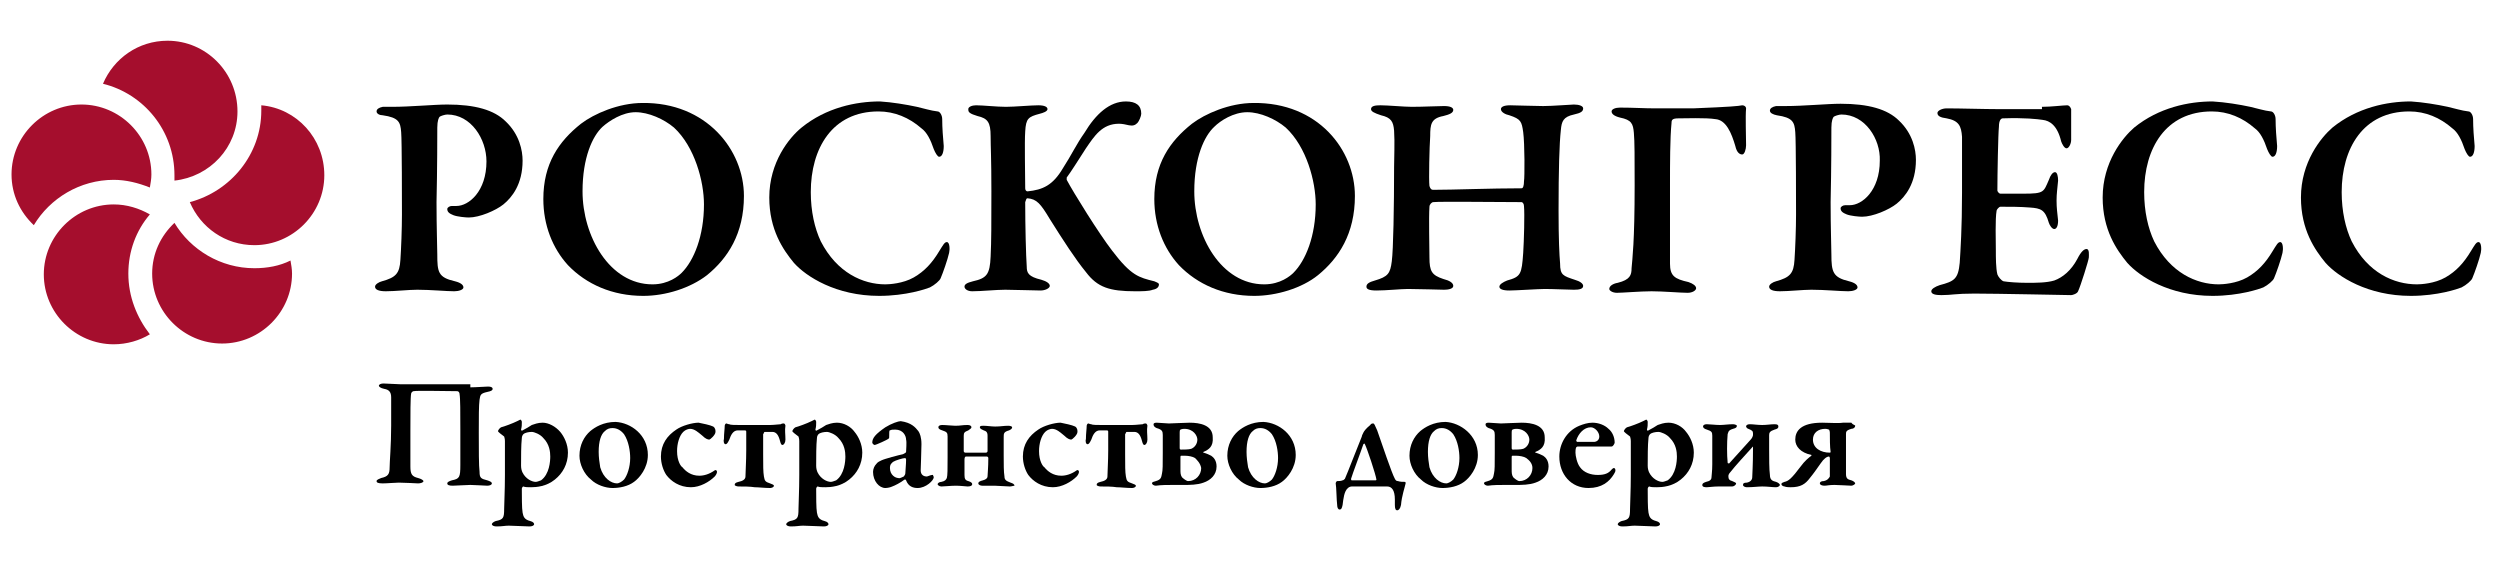
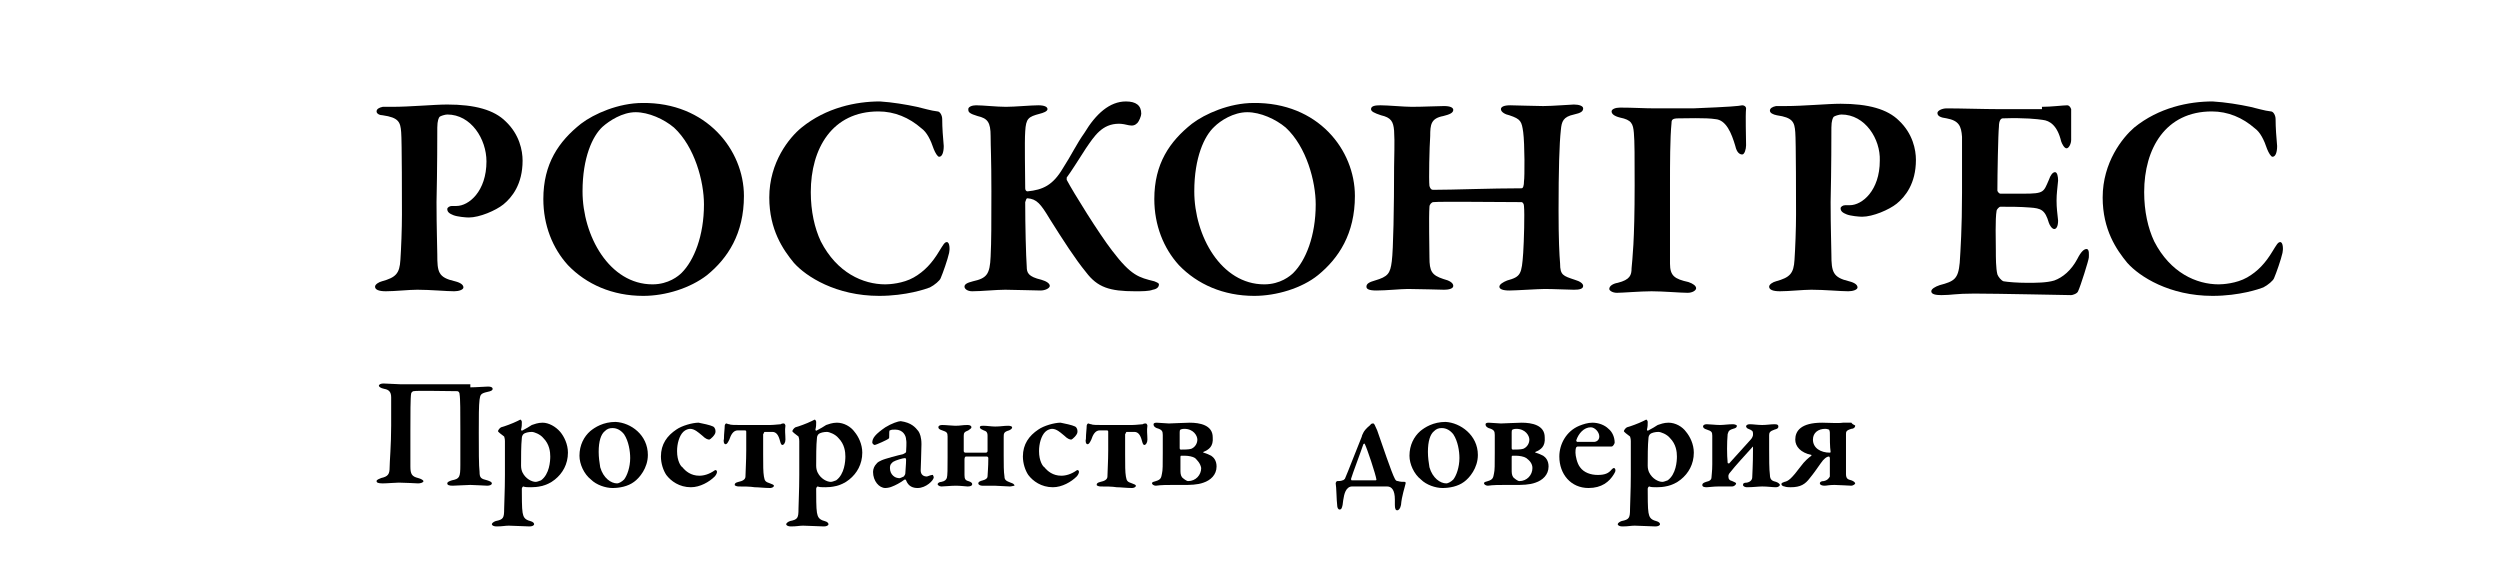
<svg xmlns="http://www.w3.org/2000/svg" version="1.1" id="Layer_1" x="0px" y="0px" viewBox="0 0 325.3 74.7" style="enable-background:new 0 0 325.3 74.7;" xml:space="preserve">
  <style type="text/css">
	.st0{fill:#A50E2D;}
</style>
  <g>
    <g>
-       <path class="st0" d="M1.5,22.7c0-5,4.1-9.1,9.1-9.1c5,0,9.1,4.1,9.1,9.1c0,0.6-0.1,1.1-0.2,1.7c-1.5-0.6-3.1-1-4.7-1    c-4.4,0-8.3,2.4-10.4,5.9C2.6,27.6,1.5,25.3,1.5,22.7z M16.7,35.6c0-2.9,1-5.6,2.8-7.7c-1.4-0.8-3-1.3-4.7-1.3    c-5,0-9.1,4.1-9.1,9.1c0,5,4.1,9.1,9.1,9.1c1.7,0,3.4-0.5,4.7-1.3C17.8,41.3,16.7,38.6,16.7,35.6z M33.1,34.9    c-4.4,0-8.3-2.4-10.4-5.9c-1.8,1.7-2.9,4-2.9,6.6c0,5,4.1,9.1,9.1,9.1c5,0,9.1-4.1,9.1-9.1c0-0.6-0.1-1.1-0.2-1.7    C36.4,34.6,34.8,34.9,33.1,34.9z M34,13.7c0,0.2,0,0.5,0,0.7c0,5.7-4,10.5-9.3,11.9c1.4,3.3,4.6,5.6,8.4,5.6c5,0,9.1-4.1,9.1-9.1    C42.2,18,38.6,14.1,34,13.7z M21.8,5.3c-3.8,0-7,2.3-8.4,5.6c5.3,1.3,9.3,6.1,9.3,11.9c0,0.2,0,0.5,0,0.7c4.6-0.5,8.2-4.3,8.2-9    C30.9,9.4,26.8,5.3,21.8,5.3z" />
      <g>
        <path d="M58.2,14.9c-0.3,0-0.9,0.2-1,0.3c-0.1,0.1-0.3,0.5-0.3,1.4c0,0.8,0,5.4-0.1,9.7c0,3.4,0.1,5.9,0.1,6.8     c0,2.3,0.1,3,2.3,3.5c0.8,0.2,1.1,0.5,1.1,0.8c0,0.3-0.6,0.5-1.2,0.5c-1,0-3.1-0.2-4.8-0.2c-1.1,0-2.9,0.2-4.1,0.2     c-0.9,0-1.4-0.2-1.4-0.6c0-0.3,0.5-0.6,0.9-0.7c1.8-0.5,2.3-1,2.4-2.8c0.1-1.5,0.2-4,0.2-5.9c0-1.2,0-9.7-0.1-10.7     c-0.1-1.3-0.3-1.9-2.4-2.2C49.4,15,49,14.8,49,14.5c0-0.3,0.3-0.5,0.8-0.6c0.2,0,0.9,0,1.2,0c2.4,0,5.5-0.3,7.2-0.3     c3.6,0,6.1,0.7,7.6,2.2c1.8,1.7,2.2,3.8,2.2,5.1c0,3.1-1.4,4.8-2.5,5.7c-1,0.8-3.1,1.7-4.5,1.7c-0.4,0-1.5-0.1-2-0.3     c-0.5-0.2-0.8-0.4-0.8-0.8c0-0.2,0.3-0.4,0.6-0.4s0.4,0,0.6,0c1.6,0,3.9-1.9,3.9-5.8C63.3,18.1,61.3,14.9,58.2,14.9z" />
        <path d="M96.8,25.5c0,4.9-2.1,8.1-4.8,10.3c-2.2,1.7-5.4,2.7-8.3,2.7c-4,0-7.4-1.5-9.8-4c-2-2.2-3.2-5.2-3.2-8.6     c0-4.6,2-7.5,4.9-9.8c1.7-1.3,4.9-2.7,8-2.7C91.9,13.3,96.8,19.5,96.8,25.5z M78.4,16.5c-1.3,1.2-2.6,4-2.6,8.4     c0,5.8,3.5,12.1,9.1,12.1c2.1,0,3.4-1.1,3.8-1.5c1.6-1.6,2.9-4.8,2.9-8.9c0-3-1.2-7.5-3.9-10c-1.3-1.1-3.3-2-5-2     C81,14.6,79.3,15.7,78.4,16.5z" />
        <path d="M119.3,13.9c0.9,0.2,1.8,0.5,2.7,0.6c0.3,0,0.6,0.5,0.6,1c0,1.1,0.1,2.4,0.2,3.5c0,0.8-0.2,1.4-0.6,1.4     c-0.2,0-0.5-0.5-0.7-1c-0.4-1.2-0.9-2.2-1.6-2.7c-1.6-1.4-3.5-2.2-5.6-2.2c-6,0-8.8,4.8-8.8,10.5c0,2.5,0.5,4.7,1.3,6.4     c2.1,4.1,5.5,5.6,8.4,5.6c0.5,0,2.3-0.1,3.7-0.9c1.4-0.8,2.4-1.9,3.3-3.4c0.5-0.8,0.7-1.2,1-1.2c0.4,0,0.4,1,0.3,1.4     c-0.2,0.9-0.8,2.6-1.1,3.3c-0.1,0.3-0.8,0.9-1.4,1.2c-0.5,0.2-3.1,1.1-6.6,1.1c-5.6,0-9.5-2.5-11.1-4.3c-1.4-1.7-3.2-4.3-3.2-8.5     c0-4.6,2.6-7.8,4.2-9.1c3.2-2.6,7.1-3.4,10.2-3.4C116.1,13.3,117.9,13.6,119.3,13.9z" />
        <path d="M127,13.7c0.9,0,2.7,0.2,3.9,0.2c1.1,0,3.3-0.2,4.2-0.2c0.8,0,1.2,0.2,1.2,0.5c0,0.3-0.6,0.5-1,0.6     c-1.5,0.4-1.8,0.6-1.9,2.3c-0.1,1.4,0,5.6,0,7.4c0,0.2,0.1,0.4,0.3,0.4c2-0.2,3.3-0.8,4.6-3c1.1-1.7,1.8-3.2,2.8-4.6     c1.5-2.5,3.3-4.1,5.4-4.1c1.3,0,2,0.5,2,1.6c0,0.3-0.3,1-0.5,1.2c-0.3,0.3-0.6,0.4-1.1,0.3c-0.4-0.1-0.9-0.2-1.3-0.2     c-2.2,0-3.2,1.6-4.3,3.2c-1.1,1.7-1.9,3-2.5,3.8c0,0.1,0,0.2,0,0.3c0.9,1.7,4.2,7,5.9,9.2c2.5,3.3,3.5,3.5,5.5,4     c0.2,0.1,0.6,0.2,0.6,0.4c0,0.3-0.2,0.6-0.8,0.7c-0.5,0.2-1.4,0.2-2.3,0.2c-3.3,0-4.9-0.5-6.4-2.5c-1.4-1.7-3-4.2-4.7-6.9     c-1.2-2-1.7-2.6-2.9-2.7c-0.2,0-0.2,0.3-0.3,0.5c0,3.1,0.1,7,0.2,8.4c0,0.8,0.2,1.3,1.9,1.7c0.7,0.2,1.1,0.5,1.1,0.8     c0,0.3-0.6,0.6-1.2,0.6c-0.8,0-3.4-0.1-4.6-0.1c-1.2,0-3.1,0.2-4.3,0.2c-0.6,0-1-0.3-1-0.6c0-0.3,0.3-0.5,1.1-0.7     c1.8-0.4,2.2-0.9,2.3-3.2c0.1-1.9,0.1-4.5,0.1-8.5c0-4.4-0.1-5.8-0.1-7.2c0-1.8-0.4-2.3-1.7-2.6c-1-0.3-1.2-0.5-1.2-0.8     C125.9,13.9,126.5,13.7,127,13.7z" />
        <path d="M176.3,25.5c0,4.9-2.1,8.1-4.8,10.3c-2.1,1.7-5.4,2.7-8.3,2.7c-4,0-7.4-1.5-9.8-4c-2-2.2-3.2-5.2-3.2-8.6     c0-4.6,2-7.5,4.9-9.8c1.7-1.3,4.9-2.7,8-2.7C171.5,13.3,176.3,19.5,176.3,25.5z M158,16.5c-1.3,1.2-2.6,4-2.6,8.4     c0,5.8,3.5,12.1,9.1,12.1c2.1,0,3.4-1.1,3.8-1.5c1.6-1.6,2.9-4.8,2.9-8.9c0-3-1.2-7.5-3.9-10c-1.3-1.1-3.3-2-5-2     C160.5,14.6,158.8,15.7,158,16.5z" />
        <path d="M186.5,24.7c2.6,0,7.5-0.2,11.5-0.2c0.2,0,0.3-0.4,0.3-0.9c0.1-0.5,0.1-4.9-0.1-6.4c-0.2-1.4-0.3-1.7-1.8-2.2     c-0.5-0.1-1.1-0.4-1.1-0.8c0-0.3,0.4-0.5,1.2-0.5c0.5,0,3.3,0.1,4.3,0.1c1.2,0,3.6-0.2,4-0.2c0.7,0,1.2,0.2,1.2,0.5     c0,0.4-0.3,0.6-1.2,0.8c-1.4,0.3-1.6,0.9-1.7,2c-0.2,1.8-0.3,5.2-0.3,10.5c0,3.7,0.1,5.7,0.2,6.9c0,1.5,0.4,1.6,1.9,2.1     c0.7,0.2,1.1,0.5,1.1,0.8c0,0.4-0.5,0.5-1.2,0.5c-0.6,0-2.7-0.1-3.8-0.1c-0.8,0-3.8,0.2-4.6,0.2c-0.9,0-1.3-0.2-1.3-0.5     c0-0.3,0.5-0.6,1-0.8c1.8-0.5,1.9-0.8,2.1-3.6c0.1-1.5,0.2-5.1,0.1-6.1c0-0.3-0.2-0.5-0.3-0.5c-3,0-10.7-0.1-11.5,0     c-0.2,0-0.5,0.3-0.5,0.6c-0.1,1.4,0,5.4,0,6.6c0,1.8,0.3,2.3,1.8,2.8c0.8,0.2,1.3,0.5,1.3,0.9c0,0.4-0.7,0.5-1.2,0.5     c-0.3,0-3.4-0.1-4.7-0.1c-0.9,0-2.8,0.2-4.1,0.2c-1,0-1.3-0.2-1.3-0.5c0-0.4,0.4-0.6,1.1-0.8c1.7-0.5,2-0.9,2.2-2.5     c0.2-1.5,0.3-7.1,0.3-12.3c0-1.1,0.1-3.2,0-4.7c-0.1-1.2-0.4-1.7-1.7-2c-0.9-0.3-1.3-0.5-1.3-0.8c0-0.4,0.5-0.5,1.2-0.5     c1,0,3.1,0.2,4.1,0.2c1.6,0,3.3-0.1,4.2-0.1c0.8,0,1.2,0.2,1.2,0.5c0,0.4-0.5,0.6-1.3,0.8c-1.6,0.3-1.7,1.1-1.7,2.6     c-0.1,1.4-0.2,5.7-0.1,6.5C186.1,24.5,186.2,24.7,186.5,24.7z" />
        <path d="M226.7,13.7c0.3,0,0.5,0.2,0.5,0.4c-0.1,1.1,0,3.5,0,4.8c0,0.5-0.2,1.2-0.5,1.2c-0.3,0-0.7-0.2-0.9-1.1     c-0.5-1.7-1.2-3.4-2.6-3.5c-1.2-0.2-4-0.1-4.8-0.1c-0.8,0-0.9,0.2-0.9,0.6c-0.2,2-0.2,5.4-0.2,7.9c0,2.6,0,7.7,0,10.4     c0,1.6,0.6,2,2.4,2.4c0.6,0.2,1,0.5,1,0.8c0,0.3-0.5,0.6-1.1,0.6c-0.9,0-3.2-0.2-4.7-0.2c-1.4,0-3.8,0.2-4.5,0.2     c-0.6,0-1-0.3-1-0.5c0-0.4,0.5-0.7,1.1-0.8c1.6-0.4,1.8-1,1.8-1.9c0.1-1.2,0.4-3.4,0.4-10.8c0-3.5,0-5.8-0.1-6.8     c-0.1-1.2-0.3-1.7-1.8-2c-0.8-0.2-1.1-0.5-1.1-0.8c0-0.3,0.5-0.5,1.1-0.5c1.7,0,3.1,0.1,4.6,0.1c1.5,0,3.3,0,4.9,0     C225.3,13.9,226.2,13.8,226.7,13.7z" />
        <path d="M239.6,14.9c-0.3,0-0.9,0.2-1,0.3c-0.1,0.1-0.3,0.5-0.3,1.4c0,0.8,0,5.4-0.1,9.7c0,3.4,0.1,5.9,0.1,6.8     c0,2.3,0.2,3,2.3,3.5c0.8,0.2,1.1,0.5,1.1,0.8c0,0.3-0.6,0.5-1.2,0.5c-1,0-3.1-0.2-4.8-0.2c-1.1,0-2.9,0.2-4.1,0.2     c-0.9,0-1.4-0.2-1.4-0.6c0-0.3,0.5-0.6,0.9-0.7c1.8-0.5,2.3-1,2.4-2.8c0.1-1.5,0.2-4,0.2-5.9c0-1.2,0-9.7-0.1-10.7     c-0.1-1.3-0.3-1.9-2.4-2.2c-0.5-0.1-0.9-0.3-0.9-0.6c0-0.3,0.3-0.5,0.8-0.6c0.2,0,0.9,0,1.2,0c2.4,0,5.5-0.3,7.2-0.3     c3.6,0,6.1,0.7,7.6,2.2c1.8,1.7,2.2,3.8,2.2,5.1c0,3.1-1.4,4.8-2.5,5.7c-1,0.8-3.1,1.7-4.5,1.7c-0.4,0-1.5-0.1-2-0.3     c-0.5-0.2-0.8-0.4-0.8-0.8c0-0.2,0.3-0.4,0.6-0.4c0.3,0,0.4,0,0.6,0c1.6,0,3.9-1.9,3.9-5.8C244.7,18.1,242.7,14.9,239.6,14.9z" />
        <path d="M265.7,13.9c1.2,0,2.8-0.2,3.3-0.2c0.2,0,0.4,0.2,0.5,0.5c0,0.7,0,3.3,0,4c0,0.5-0.3,1.1-0.6,1.1c-0.3,0-0.6-0.6-0.7-0.9     c-0.5-2.1-1.5-2.7-2.4-2.8c-0.7-0.1-2.3-0.3-5.2-0.2c-0.2,0-0.5,0.2-0.5,1.1c-0.1,0.9-0.2,6.2-0.2,8.3c0,0.1,0.2,0.4,0.4,0.4h3     c2.7,0,2.6-0.2,3.3-1.8c0.2-0.6,0.5-1,0.8-1c0.3,0,0.4,0.6,0.4,1.1c-0.1,1.1-0.2,1.7-0.2,2.6c0,1,0.1,1.6,0.2,2.6     c0,0.7-0.2,1.1-0.5,1.1c-0.3,0-0.6-0.5-0.7-0.8c-0.5-1.7-1-1.9-2.5-2c-1.2-0.1-2.6-0.1-3.8-0.1c-0.2,0-0.5,0.4-0.5,0.5     c-0.2,1.1-0.1,4-0.1,5.2c0,0.9,0,2.3,0.2,3.1c0.1,0.3,0.5,0.8,0.8,0.9c0.6,0.1,1.8,0.2,3.1,0.2c1.1,0,2.5,0,3.5-0.3     c1.1-0.4,2.2-1.3,3-2.8c0.5-1,0.9-1.3,1.2-1.3c0.4,0,0.3,0.8,0.3,1.1c0,0.3-1.1,3.8-1.4,4.4c-0.1,0.3-0.7,0.5-0.9,0.5     c-0.4,0-9.7-0.2-12.6-0.2c-2.5,0-2.9,0.2-4.3,0.2c-0.7,0-1.3-0.1-1.3-0.5c0-0.3,0.5-0.6,1.1-0.8c1.9-0.5,2.4-0.8,2.6-2.9     c0.1-1.6,0.3-4.5,0.3-9.1c0-4.5,0-6.2,0-7.3c-0.1-1.4-0.4-2.1-2-2.4c-0.8-0.1-1.2-0.3-1.2-0.7c0-0.3,0.6-0.6,1.2-0.6     c1.8,0,4.9,0.1,6.8,0.1H265.7z" />
        <path d="M292.8,13.9c0.9,0.2,1.8,0.5,2.7,0.6c0.3,0,0.6,0.5,0.6,1c0,1.1,0.1,2.4,0.2,3.5c0,0.8-0.2,1.4-0.6,1.4     c-0.2,0-0.5-0.5-0.7-1c-0.4-1.2-0.9-2.2-1.6-2.7c-1.6-1.4-3.5-2.2-5.6-2.2c-6,0-8.8,4.8-8.8,10.5c0,2.5,0.5,4.7,1.3,6.4     c2.1,4.1,5.5,5.6,8.4,5.6c0.5,0,2.3-0.1,3.7-0.9c1.4-0.8,2.4-1.9,3.3-3.4c0.5-0.8,0.7-1.2,1-1.2c0.4,0,0.4,1,0.3,1.4     c-0.2,0.9-0.8,2.6-1.1,3.3c-0.1,0.3-0.8,0.9-1.4,1.2c-0.5,0.2-3.1,1.1-6.6,1.1c-5.6,0-9.5-2.5-11.1-4.3c-1.4-1.7-3.2-4.3-3.2-8.5     c0-4.6,2.6-7.8,4.1-9.1c3.2-2.6,7.1-3.4,10.2-3.4C289.6,13.3,291.4,13.6,292.8,13.9z" />
-         <path d="M318.5,13.9c0.9,0.2,1.8,0.5,2.7,0.6c0.3,0,0.6,0.5,0.6,1c0,1.1,0.1,2.4,0.2,3.5c0,0.8-0.2,1.4-0.6,1.4     c-0.2,0-0.5-0.5-0.7-1c-0.4-1.2-0.9-2.2-1.6-2.7c-1.6-1.4-3.5-2.2-5.6-2.2c-6,0-8.8,4.8-8.8,10.5c0,2.5,0.5,4.7,1.3,6.4     c2.1,4.1,5.5,5.6,8.5,5.6c0.5,0,2.3-0.1,3.7-0.9c1.4-0.8,2.4-1.9,3.3-3.4c0.5-0.8,0.7-1.2,1-1.2c0.4,0,0.4,1,0.3,1.4     c-0.2,0.9-0.8,2.6-1.1,3.3c-0.1,0.3-0.8,0.9-1.4,1.2c-0.5,0.2-3.1,1.1-6.6,1.1c-5.6,0-9.5-2.5-11.1-4.3c-1.4-1.7-3.2-4.3-3.2-8.5     c0-4.6,2.6-7.8,4.1-9.1c3.2-2.6,7.1-3.4,10.2-3.4C315.3,13.3,317.1,13.6,318.5,13.9z" />
      </g>
    </g>
    <g>
      <path d="M61.2,50.4c0.7,0,2-0.1,2.3-0.1c0.4,0,0.6,0.1,0.6,0.3c0,0.2-0.2,0.3-0.7,0.4c-0.9,0.2-0.9,0.4-1,1    c-0.1,0.8-0.1,2.2-0.1,4.3c0,2,0,4.4,0.1,5.1c0,0.8,0.2,0.9,1,1.1c0.3,0.1,0.6,0.2,0.6,0.4c0,0.2-0.3,0.3-0.6,0.3    c-0.3,0-1.6-0.1-2.2-0.1c-0.5,0-1.9,0.1-2.3,0.1c-0.5,0-0.7-0.1-0.7-0.3c0-0.2,0.3-0.3,0.6-0.4c1-0.2,1.1-0.4,1.1-2    c0-0.4,0-2.5,0-4.6c0-2.2,0-4.1-0.1-4.6c0-0.3-0.2-0.4-0.3-0.4c-1.5,0-5.2-0.1-5.7,0c-0.1,0-0.3,0.2-0.3,0.3    c-0.1,0.5-0.1,2.7-0.1,4.9c0,2.1,0,4.1,0,4.6c0,1,0.2,1.3,1,1.5c0.4,0.1,0.7,0.3,0.7,0.4c0,0.2-0.4,0.3-0.7,0.3    c-0.1,0-1.8-0.1-2.5-0.1c-0.5,0-1.5,0.1-2.1,0.1c-0.6,0-0.8-0.1-0.8-0.3c0-0.2,0.4-0.3,0.6-0.4c0.9-0.2,1.1-0.5,1.1-1.4    c0-0.7,0.2-2.9,0.2-5.4c0-1.7,0-2.9,0-3.7c0-0.7-0.3-1-0.9-1.1c-0.5-0.1-0.7-0.3-0.7-0.4c0-0.2,0.3-0.3,0.6-0.3    c0.5,0,1.7,0.1,2.2,0.1H61.2z" />
      <path d="M72.9,56.2c0.5,0.6,1,1.6,1,2.7c0,1.5-0.7,2.7-1.7,3.5c-1.1,0.9-2.4,1-3.1,1c-0.4,0-0.8,0-1-0.1c-0.1,0-0.2,0.2-0.2,0.3    c0,0.9,0,2.6,0.1,3.1c0.1,0.5,0.2,0.9,1,1.1c0.4,0.1,0.5,0.3,0.5,0.4c0,0.2-0.3,0.3-0.6,0.3c-0.6,0-2-0.1-2.7-0.1    c-0.5,0-0.8,0.1-1.6,0.1c-0.3,0-0.6-0.1-0.6-0.3c0-0.1,0.2-0.3,0.5-0.4c1-0.2,1.1-0.4,1.1-1.6c0-0.7,0.1-2.3,0.1-4.4    c0-1.4,0-3.6,0-4.4c0-0.4-0.1-0.5-0.1-0.6c-0.4-0.3-0.8-0.6-0.8-0.7c0-0.1,0.2-0.4,0.4-0.5c0.4-0.1,1.5-0.5,2.1-0.8    c0.2-0.1,0.4-0.2,0.4-0.2c0.1,0,0.2,0.2,0.2,0.3c0,0.4,0,0.6-0.1,1c0,0.1,0.1,0.2,0.2,0.1c0.4-0.2,0.9-0.5,1.2-0.7    c0.3-0.1,0.8-0.3,1.4-0.3C71.4,55,72.3,55.5,72.9,56.2z M68.1,56.5c-0.1,0.1-0.2,0.3-0.2,0.5c-0.1,0.9-0.1,2.5-0.1,3.6    c0,0.4,0.1,0.7,0.2,0.9c0.4,0.8,1.2,1.2,1.7,1.2c0.2,0,0.4-0.1,0.7-0.2c1.1-0.8,1.2-2.5,1.2-3.1s-0.1-1.6-0.9-2.4    c-0.4-0.5-1.2-0.8-1.5-0.8C68.8,56.2,68.3,56.3,68.1,56.5z" />
      <path d="M84.3,59.2c0,1.7-1.1,3-1.8,3.5c-0.8,0.6-1.9,0.8-2.8,0.8c-0.9,0-2.1-0.4-2.8-1.1c-0.9-0.7-1.5-2-1.5-3.1    c0-1.4,0.6-2.5,1.4-3.2c0.6-0.5,1.7-1.2,3.3-1.2C82.1,55,84.3,56.6,84.3,59.2z M78.7,56.1c-0.5,0.4-0.8,1.3-0.8,2.7    c0,0.7,0.1,1.4,0.2,2c0.4,1.4,1.4,2.1,2.2,2.1c0.2,0,0.6-0.2,0.9-0.5c0.4-0.5,0.8-1.6,0.8-2.8c0-0.9-0.2-2.2-0.8-3.1    c-0.4-0.5-0.9-0.8-1.5-0.8C79.3,55.7,79,55.8,78.7,56.1z" />
      <path d="M92.8,55.5c0.3,0.2,0.3,0.5,0.3,0.7c0,0.4-0.7,1-0.8,1c-0.2,0-0.5-0.1-0.9-0.5c-0.5-0.4-1-0.9-1.6-0.9    c-0.2,0-0.6,0.1-0.9,0.4c-0.5,0.5-0.8,1.5-0.8,2.5c0,1.3,0.5,2,0.7,2.1c0.4,0.5,1.1,1.1,2.2,1.1c0.6,0,1.3-0.2,2-0.7    c0.1-0.1,0.3,0,0.3,0.2c0,0.2-0.2,0.5-0.3,0.6c-0.7,0.7-1.9,1.4-3.1,1.4c-1.5,0-2.6-0.8-3.2-1.6c-0.4-0.6-0.7-1.5-0.7-2.4    c0-1.6,0.8-2.7,2-3.5c0.7-0.5,2.1-0.9,2.9-0.9C91.4,55.1,92.4,55.3,92.8,55.5z" />
      <path d="M96.1,63.3c-0.2,0-0.5-0.1-0.5-0.2c0-0.2,0.1-0.3,0.5-0.4c0.5-0.1,0.9-0.3,0.9-0.7c0-0.6,0.1-1.9,0.1-3.4    c0-1.1,0-1.9,0-2.4c0-0.1,0-0.2-0.2-0.2c-0.3,0-0.8,0-0.9,0c-0.6,0-0.9,0.6-1.1,1.2c-0.2,0.4-0.3,0.6-0.5,0.6    c-0.2,0-0.3-0.4-0.2-0.7c0-0.7,0.1-1.3,0.1-1.7c0-0.1,0.1-0.3,0.2-0.3s0.2,0.1,0.4,0.1c0.1,0.1,0.8,0.1,1.3,0.1h4    c0.5,0,1.2-0.1,1.4-0.1c0.1-0.1,0.3-0.1,0.4-0.1s0.2,0.2,0.2,0.3c-0.1,0.6,0,1.1,0,1.8c0,0.4-0.2,0.7-0.4,0.7    c-0.1,0-0.2-0.1-0.3-0.5c-0.2-0.8-0.5-1.2-1-1.2c-0.4,0-0.9,0-1,0c-0.1,0-0.1,0.2-0.2,0.3c0,0.6,0,1.6,0,2.6c0,1.5,0,2.3,0.1,2.9    c0.1,0.6,0.2,0.7,0.8,0.9c0.3,0.1,0.5,0.2,0.5,0.3c0,0.2-0.3,0.3-0.5,0.3c-0.7,0-1.5-0.1-2-0.1C97.6,63.3,96.7,63.3,96.1,63.3z" />
      <path d="M111.2,56.2c0.5,0.6,1,1.6,1,2.7c0,1.5-0.7,2.7-1.7,3.5c-1.1,0.9-2.4,1-3.1,1c-0.4,0-0.8,0-1-0.1c-0.1,0-0.2,0.2-0.2,0.3    c0,0.9,0,2.6,0.1,3.1c0.1,0.5,0.2,0.9,1,1.1c0.4,0.1,0.5,0.3,0.5,0.4c0,0.2-0.3,0.3-0.6,0.3c-0.6,0-2-0.1-2.7-0.1    c-0.5,0-0.8,0.1-1.6,0.1c-0.3,0-0.6-0.1-0.6-0.3c0-0.1,0.2-0.3,0.5-0.4c1-0.2,1.1-0.4,1.1-1.6c0-0.7,0.1-2.3,0.1-4.4    c0-1.4,0-3.6,0-4.4c0-0.4-0.1-0.5-0.1-0.6c-0.4-0.3-0.8-0.6-0.8-0.7c0-0.1,0.2-0.4,0.4-0.5c0.4-0.1,1.5-0.5,2.1-0.8    c0.2-0.1,0.4-0.2,0.4-0.2c0.1,0,0.2,0.2,0.2,0.3c0,0.4,0,0.6-0.1,1c0,0.1,0.1,0.2,0.2,0.1c0.4-0.2,0.9-0.5,1.2-0.7    c0.3-0.1,0.8-0.3,1.4-0.3C109.8,55,110.7,55.5,111.2,56.2z M106.5,56.5c-0.1,0.1-0.2,0.3-0.2,0.5c-0.1,0.9-0.1,2.5-0.1,3.6    c0,0.4,0.1,0.7,0.2,0.9c0.4,0.8,1.2,1.2,1.7,1.2c0.2,0,0.4-0.1,0.7-0.2c1.1-0.8,1.2-2.5,1.2-3.1s-0.1-1.6-0.9-2.4    c-0.4-0.5-1.2-0.8-1.5-0.8C107.2,56.2,106.7,56.3,106.5,56.5z" />
      <path d="M119.5,56.1c0.2,0.3,0.4,0.8,0.4,1.7c0,0.8-0.1,3.2-0.1,3.4c0,0.6,0.4,0.8,0.8,0.8c0.1,0,0.5-0.2,0.7-0.2    c0.1,0,0.1,0,0.1,0c0,0.1,0.1,0.2,0.1,0.3c0,0.4-1,1.4-2.1,1.4c-0.6,0-1.2-0.2-1.5-1c0-0.1-0.1-0.1-0.2-0.1    c-0.5,0.4-1.3,0.8-1.6,0.9c-0.2,0.1-0.6,0.2-0.9,0.2c-0.8,0-1.6-0.9-1.6-2.1c0-0.4,0.2-0.8,0.4-1c0.2-0.3,0.5-0.4,0.7-0.5    c0.4-0.2,2.3-0.7,2.8-0.8c0.2-0.1,0.4-0.2,0.4-0.3c0-0.2,0.1-1.3,0-1.6c0-0.5-0.4-1.3-1.4-1.3c-0.3,0-0.5,0-0.7,0.1    c-0.1,0-0.1,0.2-0.1,0.9c0,0.1,0,0.1-0.1,0.2c-0.1,0.1-1.6,0.8-1.8,0.8c-0.1,0-0.3-0.2-0.3-0.3c0-0.6,0.4-1.1,1.7-2    c0.8-0.5,1.7-0.8,2-0.8C118.6,55,119.1,55.6,119.5,56.1z M117.6,62c0.1-0.1,0.2-0.3,0.2-0.4c0-0.3,0.1-1.1,0.1-1.8    c0-0.1-0.1-0.2-0.1-0.2c-0.3,0-1.3,0.3-1.6,0.5c-0.2,0.2-0.4,0.3-0.4,0.8c0,0.9,0.7,1.3,1.1,1.3C117,62.3,117.4,62.1,117.6,62z" />
      <path d="M131.4,63.3c-0.5,0-1.5-0.1-2-0.1c-0.5,0-1.1,0-1.6,0c-0.2,0-0.5-0.1-0.5-0.3c0-0.2,0.2-0.3,0.6-0.4    c0.4-0.1,0.6-0.3,0.6-0.5c0-0.3,0.1-1.1,0.1-2.4c0-0.1-0.1-0.2-0.2-0.2l-2.7,0c-0.1,0-0.2,0.1-0.2,0.4c0,0.3,0,1.4,0,2    c0,0.5,0.1,0.7,0.5,0.8c0.3,0.1,0.5,0.2,0.5,0.4s-0.2,0.3-0.6,0.3c-0.1,0-1-0.1-1.5-0.1c-0.7,0-1.5,0.1-1.9,0.1    c-0.3,0-0.5-0.2-0.5-0.3c0-0.1,0.2-0.3,0.5-0.3c0.5-0.1,0.6-0.3,0.7-0.5c0.1-0.3,0.1-1.2,0.1-2.7c0-1.5,0-2.4,0-2.7    c0-0.5-0.1-0.6-0.7-0.8c-0.3-0.1-0.5-0.2-0.5-0.4c0-0.2,0.2-0.3,0.5-0.3c0.5,0,1.3,0.1,1.7,0.1c0.7,0,0.9-0.1,1.6-0.1    c0.3,0,0.5,0.1,0.5,0.3c0,0.1-0.1,0.2-0.4,0.4c-0.5,0.2-0.6,0.3-0.6,0.7c0,0.6,0,1.8,0,2c0,0.1,0.1,0.2,0.2,0.2h2.7    c0.1,0,0.2-0.1,0.2-0.2c0-0.5,0-1.8,0-2c0-0.5-0.2-0.6-0.5-0.7c-0.2-0.1-0.5-0.2-0.5-0.4c0-0.2,0.2-0.2,0.5-0.2    c0.4,0,1,0.1,1.5,0.1c0.7,0,1.1-0.1,1.7-0.1c0.3,0,0.5,0.1,0.5,0.2c0,0.2-0.2,0.3-0.4,0.4c-0.7,0.2-0.7,0.4-0.7,0.9    c0,0.2,0,1.3,0,2.4c0,1.1,0,2.1,0.1,2.7c0,0.5,0.3,0.6,0.8,0.8c0.3,0.1,0.5,0.2,0.5,0.4C131.9,63.2,131.6,63.3,131.4,63.3z" />
      <path d="M139.9,55.5c0.3,0.2,0.3,0.5,0.3,0.7c0,0.4-0.7,1-0.8,1c-0.2,0-0.5-0.1-0.9-0.5c-0.5-0.4-1-0.9-1.6-0.9    c-0.2,0-0.6,0.1-0.9,0.4c-0.5,0.5-0.8,1.5-0.8,2.5c0,1.3,0.5,2,0.7,2.1c0.4,0.5,1.1,1.1,2.2,1.1c0.6,0,1.3-0.2,2-0.7    c0.1-0.1,0.3,0,0.3,0.2c0,0.2-0.2,0.5-0.3,0.6c-0.7,0.7-1.9,1.4-3.1,1.4c-1.5,0-2.6-0.8-3.2-1.6c-0.4-0.6-0.7-1.5-0.7-2.4    c0-1.6,0.8-2.7,2-3.5c0.7-0.5,2.1-0.9,2.9-0.9C138.5,55.1,139.5,55.3,139.9,55.5z" />
      <path d="M143.2,63.3c-0.2,0-0.5-0.1-0.5-0.2c0-0.2,0.1-0.3,0.5-0.4c0.5-0.1,0.9-0.3,0.9-0.7c0-0.6,0.1-1.9,0.1-3.4    c0-1.1,0-1.9,0-2.4c0-0.1,0-0.2-0.2-0.2c-0.3,0-0.8,0-0.9,0c-0.6,0-0.9,0.6-1.1,1.2c-0.2,0.4-0.3,0.6-0.5,0.6    c-0.2,0-0.3-0.4-0.2-0.7c0-0.7,0.1-1.3,0.1-1.7c0-0.1,0.1-0.3,0.2-0.3s0.2,0.1,0.4,0.1c0.1,0.1,0.8,0.1,1.3,0.1h4    c0.5,0,1.2-0.1,1.4-0.1c0.1-0.1,0.3-0.1,0.4-0.1s0.2,0.2,0.2,0.3c-0.1,0.6,0,1.1,0,1.8c0,0.4-0.2,0.7-0.4,0.7    c-0.1,0-0.2-0.1-0.3-0.5c-0.2-0.8-0.5-1.2-1-1.2c-0.4,0-0.9,0-1,0c-0.1,0-0.1,0.2-0.2,0.3c0,0.6,0,1.6,0,2.6c0,1.5,0,2.3,0.1,2.9    c0.1,0.6,0.2,0.7,0.8,0.9c0.3,0.1,0.5,0.2,0.5,0.3c0,0.2-0.3,0.3-0.5,0.3c-0.7,0-1.5-0.1-2-0.1C144.7,63.3,143.9,63.3,143.2,63.3z    " />
      <path d="M156.6,58.8c-0.1,0,0,0.1,0,0.1c0.4,0.1,0.8,0.3,1,0.4c0.3,0.2,0.7,0.6,0.7,1.4c0,1.1-0.8,1.8-1.7,2.1    c-0.8,0.3-1.8,0.3-2.6,0.3c-0.4,0-0.9,0-1.4,0c-0.7,0-1.5,0-2.2,0.1c-0.3,0-0.5-0.2-0.5-0.3c0-0.2,0.2-0.2,0.5-0.3    c0.7-0.2,0.7-0.5,0.8-1c0.1-0.4,0.1-1.1,0.1-2.7c0-0.8,0-1.5,0-2.3c0-0.5-0.1-0.7-0.8-0.9c-0.2-0.1-0.4-0.2-0.4-0.5    c0-0.1,0.1-0.2,0.4-0.2c0.4,0,1.2,0.1,1.6,0.1c0.4,0,2.1-0.1,2.7-0.1c1.3,0,3,0.3,3,1.9C157.9,58.1,157.3,58.5,156.6,58.8z     M154.1,55.8c-0.3,0-0.5,0.1-0.5,0.1c-0.1,0.1-0.1,0.2-0.1,0.4c0,0.3,0,1.7,0,2c0,0.2,0.1,0.2,0.2,0.2c0.3,0,1,0,1.3-0.1    c0.5-0.2,0.8-0.7,0.8-1.2C155.8,56.7,155.3,55.8,154.1,55.8z M155.5,59.6c-0.3-0.2-0.9-0.3-1.3-0.3c-0.2,0-0.4,0-0.5,0    c-0.1,0-0.1,0.1-0.1,0.2c0,0.2,0,1,0,1.6c0,0.4,0,0.7,0.2,1c0.2,0.2,0.6,0.5,0.8,0.5c1,0,1.7-0.8,1.7-1.7    C156.2,60.3,155.8,59.9,155.5,59.6z" />
-       <path d="M168.6,59.2c0,1.7-1.1,3-1.8,3.5c-0.8,0.6-1.9,0.8-2.8,0.8c-0.9,0-2.1-0.4-2.8-1.1c-0.9-0.7-1.5-2-1.5-3.1    c0-1.4,0.6-2.5,1.4-3.2c0.6-0.5,1.7-1.2,3.3-1.2C166.4,55,168.6,56.6,168.6,59.2z M163,56.1c-0.5,0.4-0.8,1.3-0.8,2.7    c0,0.7,0.1,1.4,0.2,2c0.4,1.4,1.4,2.1,2.2,2.1c0.2,0,0.6-0.2,0.9-0.5c0.4-0.5,0.8-1.6,0.8-2.8c0-0.9-0.2-2.2-0.8-3.1    c-0.4-0.5-0.9-0.8-1.5-0.8C163.6,55.7,163.3,55.8,163,56.1z" />
      <path d="M175.9,63.3c-0.2,0-0.4,0.1-0.5,0.2c-0.5,0.4-0.6,1.4-0.7,2.2c-0.1,0.5-0.2,0.6-0.4,0.6c-0.2,0-0.3-0.3-0.3-0.5    c-0.1-0.8-0.1-2.4-0.2-2.9c0-0.1,0.1-0.3,0.2-0.3c0.2,0,0.5,0,0.7-0.1c0.1,0,0.2-0.1,0.3-0.2c0.4-0.9,1.5-3.8,2.2-5.5    c0-0.1,0.1-0.3,0.2-0.5c0.1-0.2,0.3-0.5,0.9-1c0.1-0.2,0.3-0.2,0.4-0.2c0.1,0,0.2,0.2,0.5,0.9c0.6,1.7,1.9,5.6,2.3,6.3    c0.1,0.2,0.2,0.3,0.4,0.3c0.3,0.1,0.6,0.1,0.9,0.1c0.1,0,0.1,0.1,0.1,0.2c-0.1,0.5-0.5,1.6-0.6,2.8c-0.1,0.5-0.3,0.7-0.5,0.7    s-0.3-0.2-0.3-0.7c0-0.2,0-0.5,0-0.7c0-1.2-0.4-1.7-1-1.7H175.9z M177.6,57.8c0-0.1-0.1-0.1-0.2,0c-0.4,1.2-1.4,3.8-1.6,4.5    c0,0.1,0,0.2,0.1,0.2c0.3,0,2.8,0,3.1,0c0.1,0,0.1-0.1,0.1-0.1C179,61.7,177.9,58.4,177.6,57.8z" />
      <path d="M192.3,59.2c0,1.7-1.1,3-1.8,3.5c-0.8,0.6-1.9,0.8-2.8,0.8c-0.9,0-2.1-0.4-2.8-1.1c-0.9-0.7-1.5-2-1.5-3.1    c0-1.4,0.6-2.5,1.4-3.2c0.6-0.5,1.7-1.2,3.3-1.2C190,55,192.3,56.6,192.3,59.2z M186.6,56.1c-0.5,0.4-0.8,1.3-0.8,2.7    c0,0.7,0.1,1.4,0.2,2c0.4,1.4,1.4,2.1,2.2,2.1c0.2,0,0.6-0.2,0.9-0.5c0.4-0.5,0.8-1.6,0.8-2.8c0-0.9-0.2-2.2-0.8-3.1    c-0.4-0.5-0.9-0.8-1.5-0.8C187.2,55.7,186.9,55.8,186.6,56.1z" />
      <path d="M199.8,58.8c-0.1,0,0,0.1,0,0.1c0.4,0.1,0.8,0.3,1,0.4c0.3,0.2,0.7,0.6,0.7,1.4c0,1.1-0.8,1.8-1.7,2.1    c-0.8,0.3-1.8,0.3-2.6,0.3c-0.4,0-0.9,0-1.4,0c-0.7,0-1.5,0-2.2,0.1c-0.3,0-0.5-0.2-0.5-0.3c0-0.2,0.2-0.2,0.5-0.3    c0.7-0.2,0.7-0.5,0.8-1c0.1-0.4,0.1-1.1,0.1-2.7c0-0.8,0-1.5,0-2.3c0-0.5-0.1-0.7-0.8-0.9c-0.2-0.1-0.4-0.2-0.4-0.5    c0-0.1,0.1-0.2,0.4-0.2c0.4,0,1.2,0.1,1.6,0.1c0.4,0,2.1-0.1,2.7-0.1c1.3,0,3,0.3,3,1.9C201.1,58.1,200.5,58.5,199.8,58.8z     M197.3,55.8c-0.3,0-0.5,0.1-0.5,0.1c-0.1,0.1-0.1,0.2-0.1,0.4c0,0.3,0,1.7,0,2c0,0.2,0.1,0.2,0.2,0.2c0.3,0,1,0,1.3-0.1    c0.5-0.2,0.8-0.7,0.8-1.2C199,56.7,198.5,55.8,197.3,55.8z M198.6,59.6c-0.3-0.2-0.9-0.3-1.3-0.3c-0.2,0-0.4,0-0.5,0    c-0.1,0-0.1,0.1-0.1,0.2c0,0.2,0,1,0,1.6c0,0.4,0,0.7,0.2,1c0.2,0.2,0.6,0.5,0.8,0.5c1,0,1.7-0.8,1.7-1.7    C199.4,60.3,199,59.9,198.6,59.6z" />
      <path d="M209.3,55.8c0.5,0.4,0.8,1.1,0.8,1.8c0,0.1-0.2,0.5-0.4,0.5c-0.2,0-3.5,0-4.4,0c-0.1,0-0.2,0.1-0.2,0.1    c-0.1,0.2-0.1,0.5-0.1,0.7c0,0.4,0.2,1.4,0.6,1.9c0.5,0.7,1.4,1,2.3,1c0.9,0,1.4-0.2,1.8-0.7c0.1-0.1,0.2-0.2,0.3-0.2    s0.2,0.1,0.2,0.3s-0.1,0.3-0.2,0.5c-0.6,1-1.6,1.8-3.3,1.8c-2.3,0-3.8-1.8-3.8-4.1c0-1.6,0.9-3.3,2.6-4c0.5-0.2,1.1-0.4,1.7-0.4    C208,55,208.8,55.3,209.3,55.8z M205.1,57.3c0,0.1,0.1,0.2,0.1,0.2c0.5,0,1.2,0,2.2,0c0.3,0,0.7-0.2,0.7-0.7    c0-0.6-0.6-1.2-1.1-1.2C206.1,55.6,205.4,56.4,205.1,57.3z" />
      <path d="M219.4,56.2c0.5,0.6,1,1.6,1,2.7c0,1.5-0.7,2.7-1.7,3.5c-1.1,0.9-2.4,1-3.1,1c-0.4,0-0.8,0-1-0.1c-0.1,0-0.2,0.2-0.2,0.3    c0,0.9,0,2.6,0.1,3.1c0.1,0.5,0.2,0.9,1,1.1c0.4,0.1,0.5,0.3,0.5,0.4c0,0.2-0.3,0.3-0.6,0.3c-0.6,0-2-0.1-2.7-0.1    c-0.5,0-0.8,0.1-1.6,0.1c-0.3,0-0.6-0.1-0.6-0.3c0-0.1,0.2-0.3,0.5-0.4c1-0.2,1.1-0.4,1.1-1.6c0-0.7,0.1-2.3,0.1-4.4    c0-1.4,0-3.6,0-4.4c0-0.4-0.1-0.5-0.1-0.6c-0.4-0.3-0.8-0.6-0.8-0.7c0-0.1,0.2-0.4,0.4-0.5c0.4-0.1,1.5-0.5,2.1-0.8    c0.2-0.1,0.4-0.2,0.4-0.2c0.1,0,0.2,0.2,0.2,0.3c0,0.4,0,0.6-0.1,1c0,0.1,0.1,0.2,0.2,0.1c0.4-0.2,0.9-0.5,1.2-0.7    c0.3-0.1,0.8-0.3,1.4-0.3C218,55,218.9,55.5,219.4,56.2z M214.7,56.5c-0.1,0.1-0.2,0.3-0.2,0.5c-0.1,0.9-0.1,2.5-0.1,3.6    c0,0.4,0.1,0.7,0.2,0.9c0.4,0.8,1.2,1.2,1.7,1.2c0.2,0,0.4-0.1,0.7-0.2c1.1-0.8,1.2-2.5,1.2-3.1s-0.1-1.6-0.9-2.4    c-0.4-0.5-1.2-0.8-1.5-0.8C215.4,56.2,214.9,56.3,214.7,56.5z" />
      <path d="M222.1,55.2c0.4,0,1.1,0.1,1.7,0.1c0.5,0,1.1-0.1,1.7-0.1c0.2,0,0.5,0.1,0.5,0.2c0,0.2-0.1,0.3-0.5,0.4    c-0.7,0.2-0.6,0.5-0.7,0.7c-0.1,1.1-0.1,2.7,0,3.7c0,0.1,0.1,0.1,0.2,0.1c0.8-0.9,2-2.2,2.8-3.1c0.2-0.2,0.3-0.5,0.3-0.6    c0-0.1,0-0.2,0-0.2c0-0.3-0.1-0.4-0.6-0.6c-0.1,0-0.3-0.2-0.3-0.3c0-0.2,0.2-0.3,0.5-0.3c0.4,0,1,0.1,1.6,0.1    c0.6,0,1.1-0.1,1.6-0.1c0.4,0,0.5,0.1,0.5,0.3c0,0.2-0.1,0.3-0.5,0.4c-0.6,0.2-0.7,0.4-0.7,0.7c0,0.2,0,0.9,0,1.8    c0,1.2,0,2.7,0.1,3.4c0,0.7,0.4,0.8,0.8,0.9c0.3,0.1,0.5,0.3,0.5,0.4c0,0.1-0.2,0.3-0.5,0.3c-0.5,0-1.1-0.1-1.8-0.1    c-0.5,0-1.2,0.1-2,0.1c-0.2,0-0.5-0.1-0.5-0.3c0-0.2,0.1-0.3,0.5-0.3c0.5-0.1,0.7-0.4,0.7-0.7c0-0.5,0.1-1.3,0.1-3.9    c0-0.1-0.1-0.1-0.1,0c-0.9,1-2.2,2.4-2.9,3.3c-0.1,0.1-0.2,0.3-0.2,0.4V62c0,0.3,0.1,0.5,0.5,0.6c0.2,0.1,0.5,0.2,0.5,0.3    c0,0.2-0.3,0.4-0.5,0.4c-0.2,0-1.3,0-1.8,0c-0.7,0-1.2,0.1-1.5,0.1c-0.2,0-0.6,0-0.6-0.3c0-0.2,0.2-0.3,0.5-0.4    c0.5-0.1,0.7-0.3,0.7-0.6c0-0.3,0.1-0.7,0.1-1.7c0-1.8,0-3.3,0-3.7c0-0.5-0.1-0.6-0.7-0.8c-0.4-0.1-0.5-0.3-0.5-0.4    C221.6,55.3,221.8,55.2,222.1,55.2z" />
      <path d="M241.4,55.4c0,0.2-0.2,0.4-0.5,0.4c-0.7,0.2-0.7,0.4-0.7,0.7c0,0.2,0,1,0,2.2c0,1.2,0,2.3,0,3c0,0.7,0.4,0.7,0.7,0.8    c0.3,0.1,0.5,0.3,0.5,0.4c0,0.1-0.3,0.3-0.5,0.3c-0.1,0-1.8-0.1-2.2-0.1c-0.7,0-1,0.1-1.3,0.1c-0.3,0-0.6-0.1-0.6-0.3    c0-0.2,0.2-0.3,0.5-0.3c0.5-0.1,0.7-0.4,0.8-0.6c0-0.2,0-1.8,0-2.4c0-0.1-0.1-0.2-0.1-0.2c-0.3,0-0.7,0.3-1.1,0.9    c-0.5,0.7-0.9,1.3-1.4,1.9c-0.6,0.8-1.2,1.2-2.5,1.2c-0.1,0-0.6,0-0.8-0.1c-0.1,0-0.4-0.1-0.4-0.3s0.2-0.2,0.4-0.3    c0.5-0.1,0.9-0.4,2.1-2c0.5-0.7,1.1-1.2,1.4-1.4c0,0,0-0.1,0-0.1c-1.4-0.3-2.1-1.1-2.1-2c0-1.1,0.7-2.2,3.5-2.2    c0.9,0,2.1,0.1,2.7,0c0.4,0,0.8,0,1.1,0C241.1,55.3,241.4,55.3,241.4,55.4z M238.1,56.3c0-0.2-0.1-0.4-0.1-0.4    c-0.1,0-0.2-0.1-0.5-0.1c-0.9,0-1.6,0.5-1.6,1.4c0,1.1,1,1.7,2.2,1.7c0.1,0,0.1-0.1,0.1-0.1C238.1,58.2,238.1,57,238.1,56.3z" />
    </g>
  </g>
</svg>